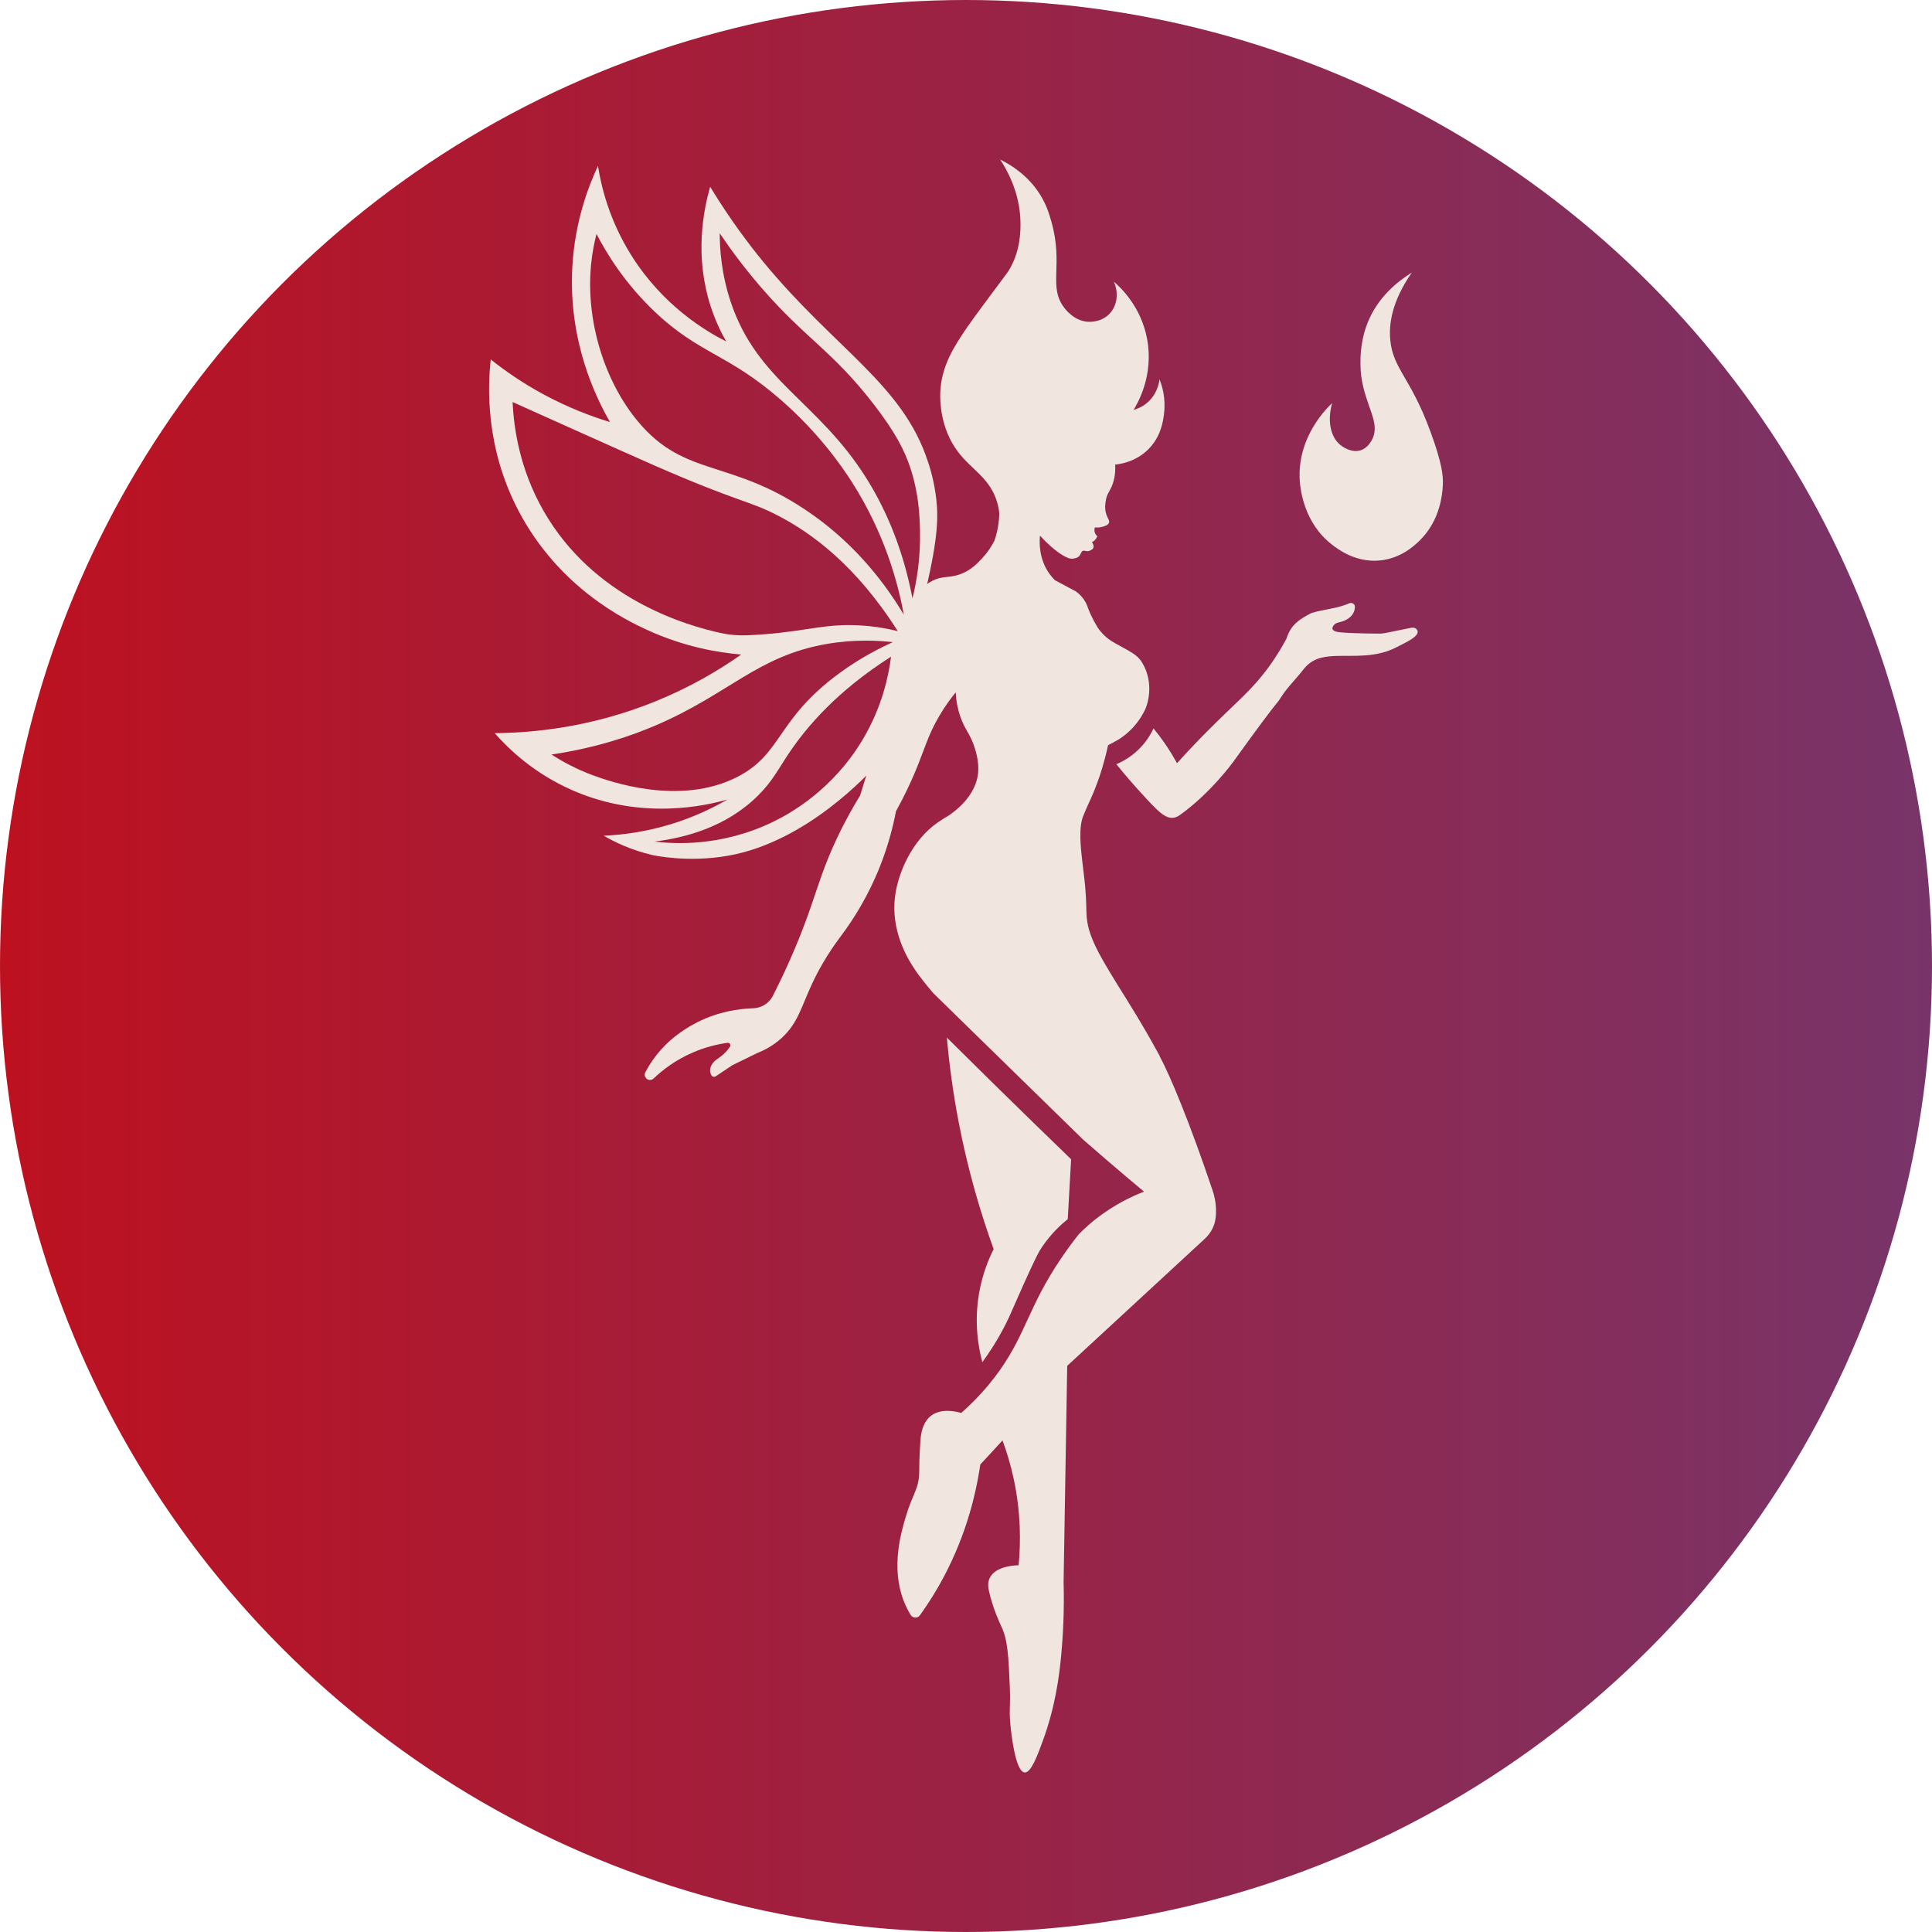
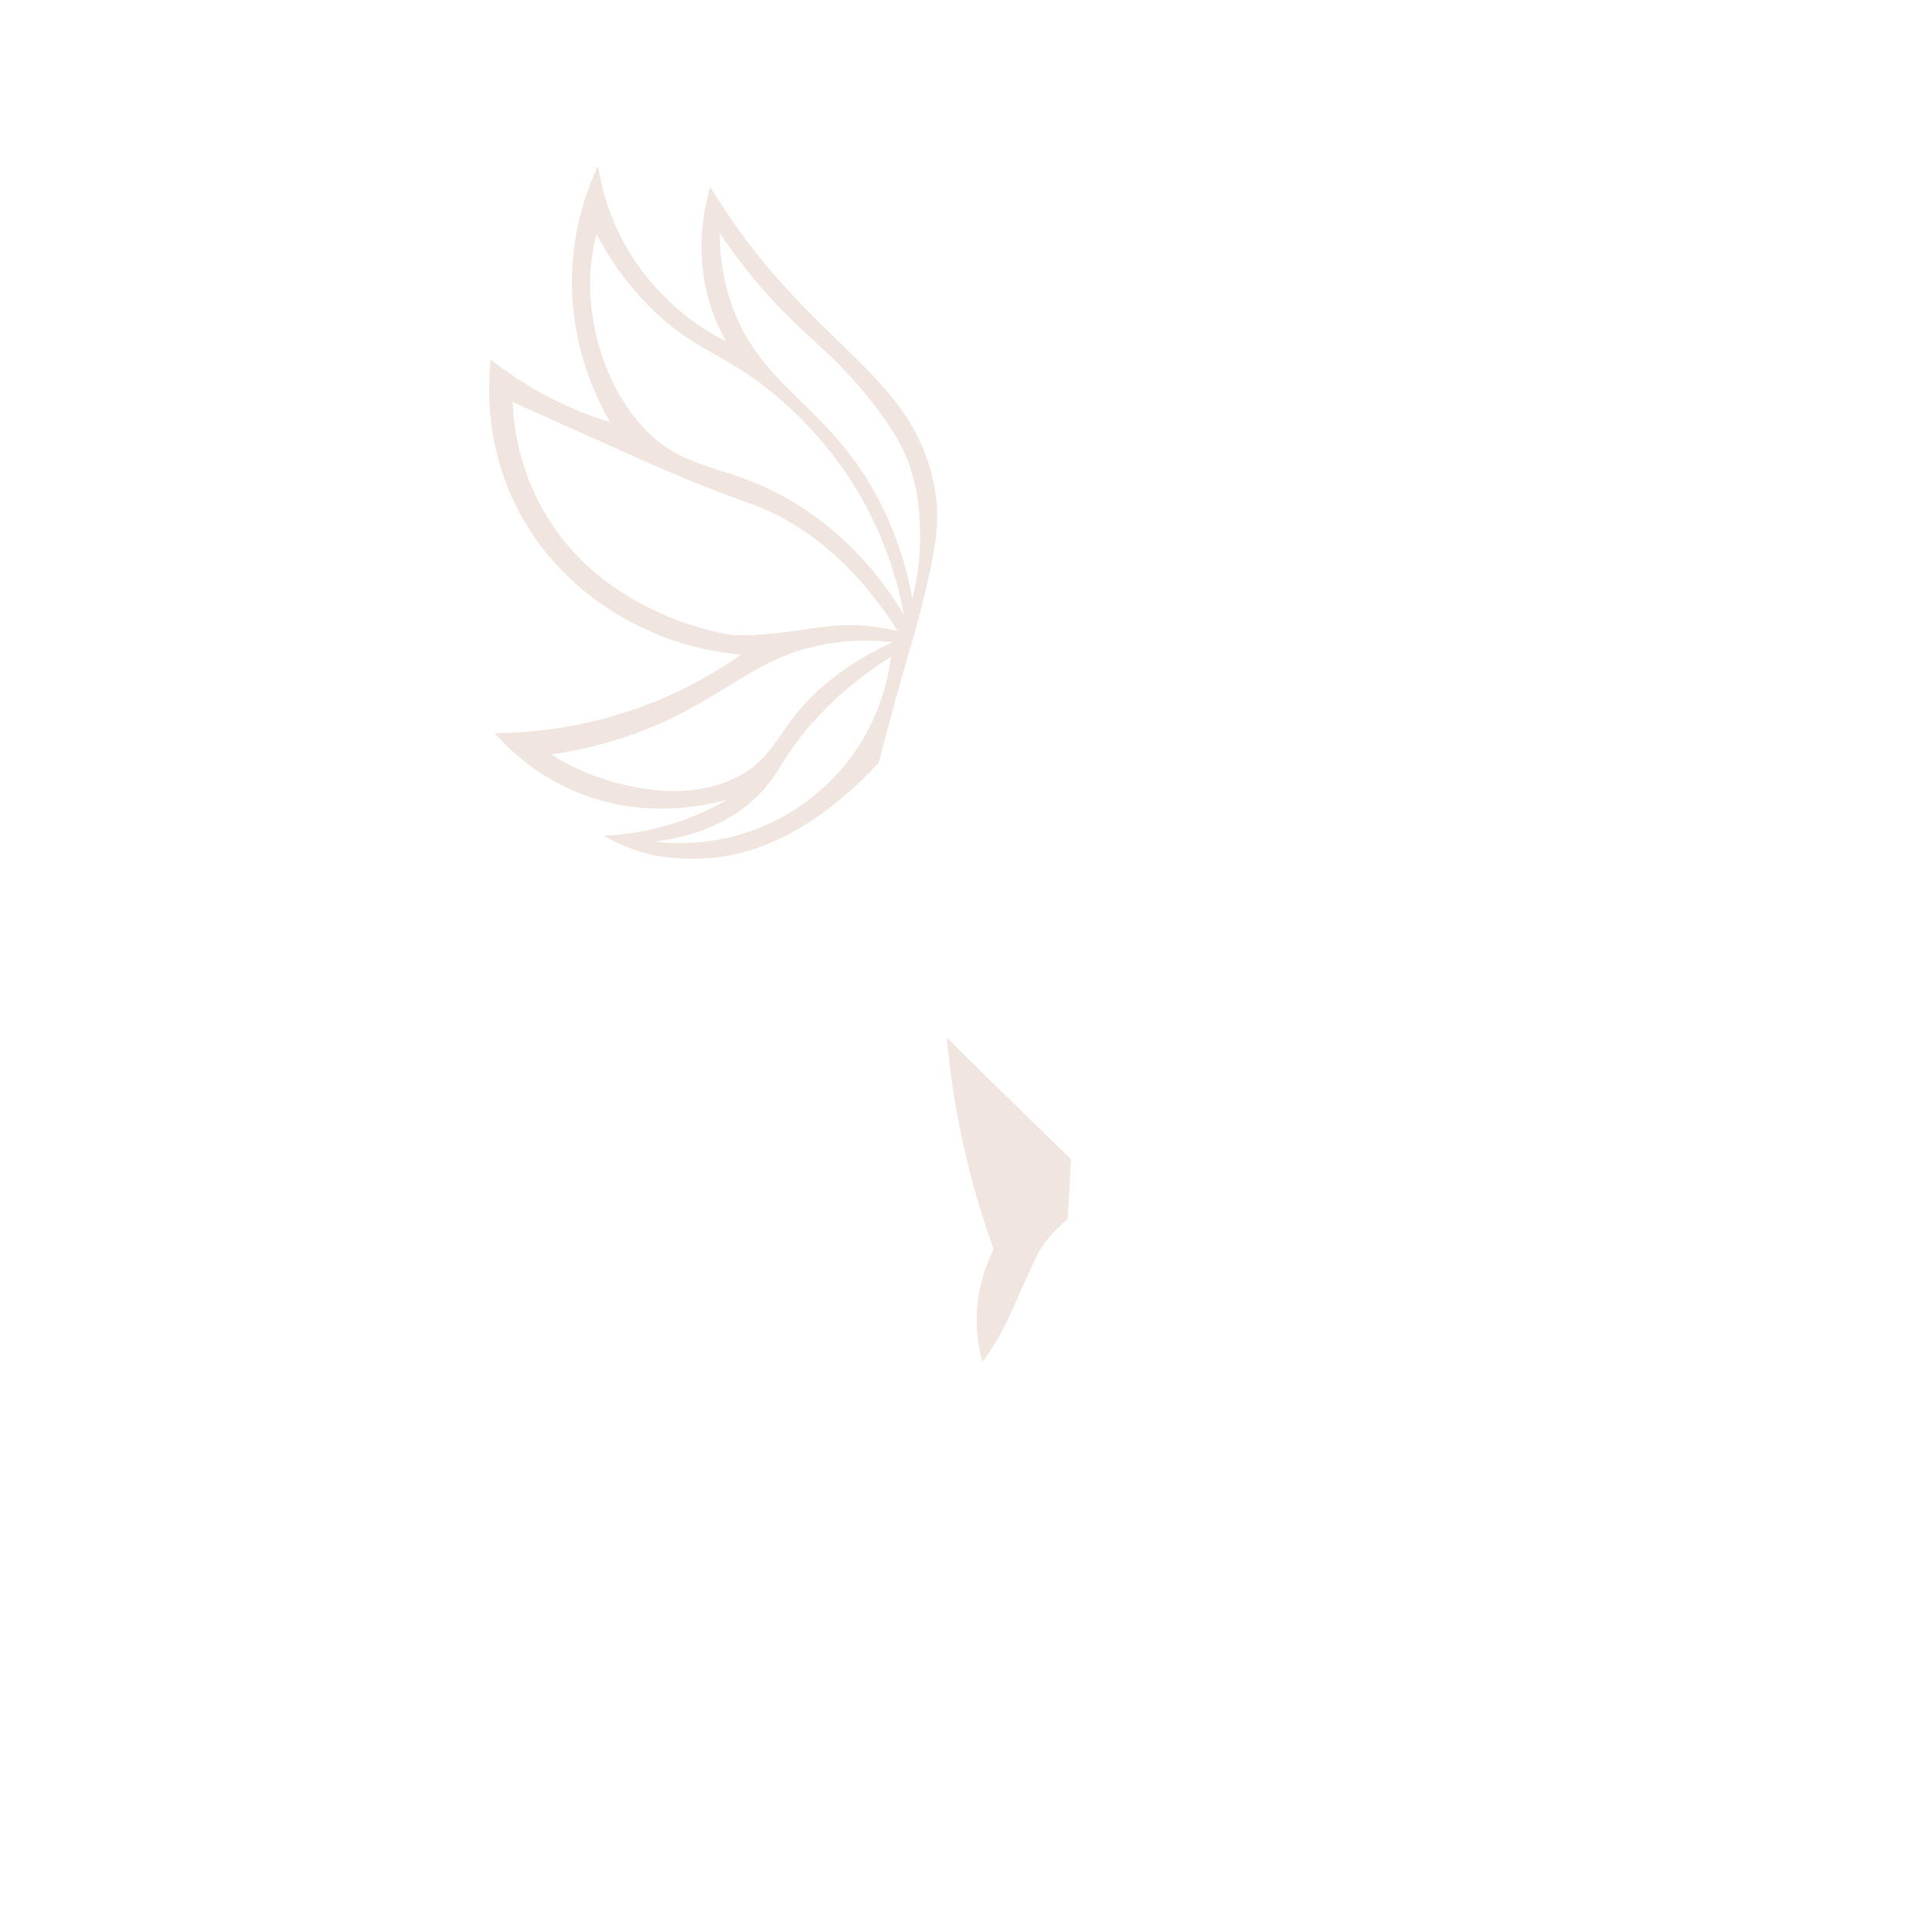
<svg xmlns="http://www.w3.org/2000/svg" id="Layer_2" data-name="Layer 2" viewBox="0 0 693.78 693.78">
  <defs>
    <style>
      .cls-1 {
        fill: url(#linear-gradient);
      }

      .cls-2 {
        fill: #f1e5e0;
      }
    </style>
    <linearGradient id="linear-gradient" x1="0" y1="346.89" x2="693.78" y2="346.89" gradientUnits="userSpaceOnUse">
      <stop offset="0" stop-color="#bd1120" />
      <stop offset="1" stop-color="#783469" />
    </linearGradient>
  </defs>
  <g id="Layer_2-2" data-name="Layer 2">
    <g>
-       <circle class="cls-1" cx="346.89" cy="346.89" r="346.89" />
      <g>
        <g>
-           <path class="cls-2" d="M513.6,154.81c-7.11-19.41-13.45-22.39-14.37-32.88-.47-5.38.42-13.51,7.76-24.05-4.91,3.02-12.39,8.84-16.07,18.51-3.36,8.82-2.26,17.43-2.05,18.97,1.49,10.74,7,16.41,3.83,22.49-.34.66-1.59,3.05-4.12,3.85-3.3,1.05-6.51-1.32-7.19-1.86-3.68-2.91-4.79-8.86-3.03-15.06-1.59,1.47-12.74,12.09-11.6,28.03.2,2.76,1.42,14.95,11.55,22.76,2.11,1.63,8.48,6.54,17.21,5.69,7.54-.73,12.37-5.3,14.23-7.11,7.47-7.28,8.18-16.71,8.36-19.82.2-3.36-.23-7.88-4.5-19.52Z" />
          <path class="cls-2" d="M352.76,489.15c2.29-3.13,5.28-7.6,8.2-13.3,1.7-3.31,1.97-4.29,6.21-13.75,4.9-10.92,5.92-12.68,7.09-14.41,3.23-4.75,6.76-7.97,9.17-9.91.4-7.16.81-14.33,1.21-21.49-9.48-9.15-18.98-18.4-28.51-27.77-5.4-5.31-10.77-10.62-16.11-15.92.83,9.4,2.17,19.6,4.25,30.43,3.32,17.27,7.84,32.52,12.55,45.53-1.91,3.8-4.02,9.04-5.18,15.53-1.94,10.81-.29,19.81,1.11,25.05Z" />
-           <path class="cls-2" d="M506.88,225.41c-3.15.64-6.3,1.28-9.46,1.92-.68.14-1.37.21-2.06.2-3.53-.02-13.48-.12-15.53-.71-.32-.09-1.14-.33-1.32-.93-.16-.54.22-1.08.4-1.32.99-1.32,2.39-.87,4.39-1.94.52-.28,1.88-1,2.66-2.45.41-.77.56-1.55.58-2.25.03-1.01-1.02-1.68-1.95-1.3-2.17.89-3.98,1.37-5.31,1.65-1.14.24-2.48.54-4.9,1-.86.16-1.92.41-3.37.84,0,0-3.66,1.67-5.92,3.88-1.06,1.04-2.3,2.69-3.12,5.34-1.18,2.22-3.3,5.98-6.46,10.29-6.22,8.5-11.35,12.26-21.95,22.93-2.53,2.54-6.36,6.48-10.91,11.51-1.21-2.23-2.65-4.62-4.36-7.1-1.37-1.98-2.74-3.77-4.07-5.38-.8,1.71-2.02,3.86-3.9,6.02-3.35,3.85-7.13,5.84-9.43,6.83,3.5,4.32,6.63,7.87,9.11,10.57,5.55,6.05,8.38,9.16,11.54,8.62,1.02-.17,1.73-.66,2.08-.91,11.11-7.87,19.23-19.14,19.23-19.14,17.77-24.66,14.84-19.58,17.25-23.34,2.21-3.46,5.23-6.33,7.74-9.58.5-.64,1.73-2.26,3.91-3.43,1.23-.66,2.32-.96,3-1.11,6.02-1.37,13.54.33,21.5-1.71,2.78-.71,4.5-1.6,7.21-2.99,2.75-1.41,5.82-3.03,5.62-4.66-.02-.2-.09-.38-.19-.55-.4-.66-1.23-.94-1.99-.78Z" />
-           <path class="cls-2" d="M416.45,379.19c-2.22-4.11-4.89-8.72-4.89-8.72-1-1.73-2.05-3.5-3.2-5.41-1.98-3.28-3.47-5.66-3.85-6.28-9.05-14.5-13.58-21.74-14.26-29.29-.27-2.93,0-4.88-.6-11.5-.22-2.42-.23-1.88-1.05-9.11-.53-4.67-1.32-11.76.42-15.95.48-1.14,1.24-3.03,3.06-6.98.89-1.94,1.52-3.74,1.86-4.63.93-2.42,2.46-6.87,3.99-13.75.85-.4,1.94-.96,3.14-1.68-.22.14-.44.29-.65.42h0c2-1.12,4.87-3.06,7.47-6.25,1.51-1.85,2.55-3.65,3.27-5.15,0,0,.02.02.02.03.45-1.08.83-2.22,1.08-3.44.05-.22.12-.58.2-1.05,1.35-8.31-3.09-13.61-3.09-13.61-1.46-1.76-3.35-2.8-7.13-4.87-1.94-1.07-4.22-2.12-6.47-4.59-.72-.79-1.23-1.46-1.49-1.87-2.48-3.99-3.53-7.04-3.53-7.04-.18-.52-.4-1.21-.87-2.1-.85-1.58-2.05-2.95-3.54-4-2.5-1.34-5-2.67-7.5-4.01-.79-.78-1.6-1.72-2.34-2.83-3.37-5.06-3.29-10.56-3.05-13.17,4.89,5.28,9.41,8.38,11.53,8.27,1.52-.08,2.23-.64,2.23-.64,1.04-.82.92-2.06,1.84-2.23.58-.11.97.29,1.84.12.5-.09.87-.32,1.1-.48.28-.15.46-.34.57-.54.31-.6.14-1.45-.48-2.13.29-.14.69-.38,1.09-.79.5-.51.75-1.05.88-1.38-.21-.17-.64-.58-.88-1.25-.32-.9-.08-1.68,0-1.92.59.07,1.5.1,2.55-.18.85-.22,2.17-.56,2.51-1.48.3-.82-.37-1.41-.89-2.85-.74-2.07-.44-3.93-.24-5.18.35-2.18,1.19-2.96,2.05-4.89.75-1.68,1.51-4.26,1.31-7.98,1.94-.19,7.29-1,11.74-5.33,4.75-4.62,5.47-10.33,5.8-12.88.71-5.65-.72-10.16-1.61-12.4-.15,1.18-.82,5.23-4.3,8.29-1.87,1.64-3.83,2.36-5.04,2.69,1.43-2.28,7.36-12.33,4.87-25.54-2.21-11.71-9.65-18.55-11.93-20.5,1.82,4.08,1.18,8.67-1.6,11.55-3.07,3.19-7.38,2.88-7.92,2.83-4.74-.42-7.69-4.24-8.26-4.98-5.94-7.7-.23-15.3-4.64-30.9-.8-2.84-1.77-6.15-4.18-9.95-4.36-6.86-10.44-10.55-14.24-12.42,2.3,3.46,7.09,11.66,7.3,22.33.07,3.6-.05,11-4.44,17.9-.16.26-.29.41-.59.81-5.29,7.12-11.77,15.76-14.18,19.3-4.21,6.18-9.34,13.71-9.6,23.63-.07,2.46-.04,12.51,6.34,20.95,5,6.62,11.8,9.55,14.25,18.71.39,1.45.55,2.68.63,3.45-.04,1.46-.25,5.42-1.74,9.75-1.11,2.17-2.51,4.31-4.33,6.25-1.86,1.98-3.94,4.2-7.42,5.62-4.35,1.78-6.53.55-10.57,2.59-3.72,1.88-5.74,4.92-6.52,6.07-1.76,2.61-2.43,5.01-2.94,6.98-1.24,4.84-2.1,9.7-2.71,14.05-1.21,5.49-3.18,14.4-4.4,19.89-3.12,10.04-6.25,20.07-9.37,30.11-2.05,3.33-5.1,8.55-8.25,15.21-5.14,10.86-6.97,17.95-10.46,27.67-2.48,6.89-6.42,16.86-12.47,28.76-.33.7-1.08,2.06-2.6,3.17-2,1.46-4.07,1.57-4.83,1.58-4.78.17-12.12,1.12-19.91,5.05-6.66,3.37-10.73,7.45-11.69,8.44-3.32,3.41-5.51,6.84-6.91,9.48-.32.6-.29,1.32.08,1.89l.02.03c.64.99,2.01,1.15,2.86.34,3.07-2.93,7.75-6.62,14.18-9.38,4.66-2,8.95-2.97,12.37-3.44.77-.11,1.32.75.89,1.4-.92,1.38-2.07,2.59-3.41,3.58l-1.91,1.4c-2.44,2.31-1.94,4.25-1.31,5.32.31.52,1.01.66,1.52.32,1.99-1.33,3.99-2.66,5.98-3.99,2.96-1.44,5.92-2.89,8.88-4.34,2.29-.9,5.61-2.51,8.8-5.42,5.89-5.38,7.08-11.27,11.02-19.68,2-4.27,5.21-10.25,10.33-17.01,4.49-6,9.74-14.31,13.96-24.93,2.9-7.32,4.66-14.07,5.74-19.79,3.13-5.65,5.29-10.41,6.68-13.68,3.7-8.71,4.64-13.32,8.78-20.4,2.27-3.89,4.51-6.82,6.01-8.65.16,3.49.83,6.33,1.58,8.54,1.74,5.15,3.7,6.3,5.36,11.81.39,1.29,1.41,4.79,1.11,8.42-.71,8.48-8.42,14.03-10.67,15.53,0,.01,0,.02.01.03-.71.36-1.39.76-2.05,1.2-.7.47-1.32.88-1.84,1.23-9.11,6.31-14.16,17.85-15.28,26.43-1.59,12.15,4.2,22.07,7.02,26.22,0,0,1.43,2.46,6.75,8.68,17.94,17.54,35.88,35.07,53.82,52.6,12.23,10.69,21.8,18.61,21.8,18.61-4.53,1.76-10.9,4.78-17.49,9.97-1.12.89-3.27,2.66-5.87,5.26-1.59,1.99-3.96,5.08-6.61,9.03-11.4,16.95-12.38,26.5-21.8,39.86-2.15,3.04-5.29,7.07-9.71,11.46-1.56,1.57-2.99,2.88-4.17,3.91-1.16-.35-7.25-2.07-11.15,1.24-.06.05-.12.11-.2.18-2.79,2.65-3.15,6.48-3.31,8.7-.39,5.57-.4,10.03-.41,10.87-.07,6.46-2.34,7.79-4.88,16.41-1.69,5.76-5.34,18.17-.67,30.15.76,1.95,1.63,3.61,2.45,4.95.75,1.23,2.5,1.31,3.35.14,2.3-3.2,4.58-6.7,6.77-10.53,9.22-16.14,13.17-31.74,14.91-43.62,1.83-1.96,4.62-4.95,7.97-8.64,1.51,4.06,2.92,8.68,4.02,13.8,2.61,12.14,2.55,22.87,1.77,31.04-.93.01-8.42.19-10.42,4.66-.6,1.33-.66,2.7-.22,4.66,1.45,6.44,4.05,11.82,4.43,12.64,2.32,4.89,2.56,10.49,3.04,21.69.32,7.53-.35,7.83.23,13.74.19,1.97,1.63,16.7,5.09,17.01,2.26.21,4.52-5.83,6.5-11.24,4.44-12.14,5.91-22.87,6.67-31.13.61-6.65,1.12-15.52.83-26.05.43-24.29.87-52.82,1.3-77.6,16.48-15.21,32.95-30.43,49.43-45.64,2.16-2,3.58-4.7,3.88-7.62.07-.66.11-1.36.12-2.1.04-3.3-.65-5.96-1.24-7.66-7.87-23.4-15.01-40.8-19.03-48.24Z" />
        </g>
        <path class="cls-2" d="M333.23,165.85c-8.92-27.77-33.47-40.55-59.27-71.99-4.61-5.62-11.56-14.63-18.94-26.79-2.47,8.63-5.68,24.96.22,43.05,1.56,4.79,3.52,8.96,5.54,12.51-7.37-3.74-22.74-12.83-34.13-31.03-7.85-12.54-10.74-24.5-11.92-32.03-3.72,7.94-8.29,20.38-9.2,36.11-1.55,26.93,8.55,47.26,13.52,55.88-6.79-2.06-14.97-5.15-23.75-9.88-7.68-4.15-14.03-8.58-19.08-12.61-1.04,9.49-2.06,31.29,9.88,54.17,14.52,27.83,38.56,39.41,46.07,42.87,13.58,6.27,25.92,8.25,34,8.94-7.98,5.61-18.28,11.73-30.9,16.85-22.96,9.3-43.72,11.26-57.64,11.37,5.11,5.8,14.2,14.51,27.96,20.53,25.03,10.95,48.17,5.43,55.64,3.3-5.03,2.92-11.63,6.15-19.71,8.68-9.65,3.02-18.23,4.04-24.74,4.32,3.94,2.29,9.92,5.21,17.63,6.97,0,0,12.35,2.82,27.05.22,28.23-4.99,50.37-29.3,54.09-33.48,3.8-14.61,7.23-26.91,9.92-36.26,2.55-8.89,3.95-13.39,6-21.65,5.34-21.53,5.52-29.7,4.76-36.54-.72-6.41-2.2-11.12-2.98-13.53ZM309.88,265.43c-10.79,18.2-26.13,26.66-31.81,29.46-18.95,9.36-36.32,8.13-43.01,7.32,10.83-1.36,25.64-5.1,37.14-16.52,5.24-5.2,7.23-9.46,11.2-15.35,6.44-9.56,17.34-22.3,36.57-34.53-.83,6.64-3.08,17.79-10.09,29.62ZM301.35,241.8c-22.51,16.47-20.35,28.78-36.43,37.11-20.87,10.82-46.51,1.49-51.7-.4-6.55-2.38-11.66-5.29-15.18-7.56,16.58-2.46,29.05-6.89,37.22-10.38,26.5-11.3,36.68-25,61.54-29.31,10.04-1.74,18.52-1.26,23.83-.67-4.7,2.11-11.68,5.63-19.29,11.2ZM305.63,224.47c-11.91-.12-18.76,2.86-37.23,3.66-.02,0-.04,0-.06,0-3.12.13-6.24-.12-9.29-.77-13.21-2.83-46.03-12.64-63.9-43.97-8.55-14.99-10.64-29.59-11.08-39.02,4.97,2.24,12.45,5.6,21.56,9.68,16.36,7.33,24.54,10.99,29.84,13.31,30.05,13.12,33.18,12.29,43.55,17.61,12.3,6.31,28.38,18,43.37,41.68-7.08-1.75-12.86-2.13-16.75-2.17ZM291.67,184.75c-28.95-20.47-45.46-12.77-62.67-33.51-11.8-14.21-18.73-35.8-16.75-56.2.44-4.58,1.26-8.35,1.95-11.01,3.54,6.8,10.02,17.58,20.98,27.97,16.02,15.19,26.13,14.92,45.23,31.59,13.64,11.91,21.86,23.8,25.52,29.54,11.79,18.49,16.53,36.18,18.64,47.61-6-10-16.25-24.23-32.89-35.99ZM327.66,214.85c-3.84-20.08-10.9-34.17-16.75-43.44-17.27-27.3-38.84-34.47-48.4-62.67-3.48-10.27-4.05-19.35-4.06-25,2.99,4.47,8.07,11.66,15.19,19.84,15.89,18.28,25.45,22.52,40.35,41.9,7.85,10.22,10.92,16.6,12.86,22.39,3.1,9.29,3.38,17.31,3.51,22.39.27,10.18-1.21,18.64-2.69,24.59Z" />
      </g>
    </g>
  </g>
</svg>